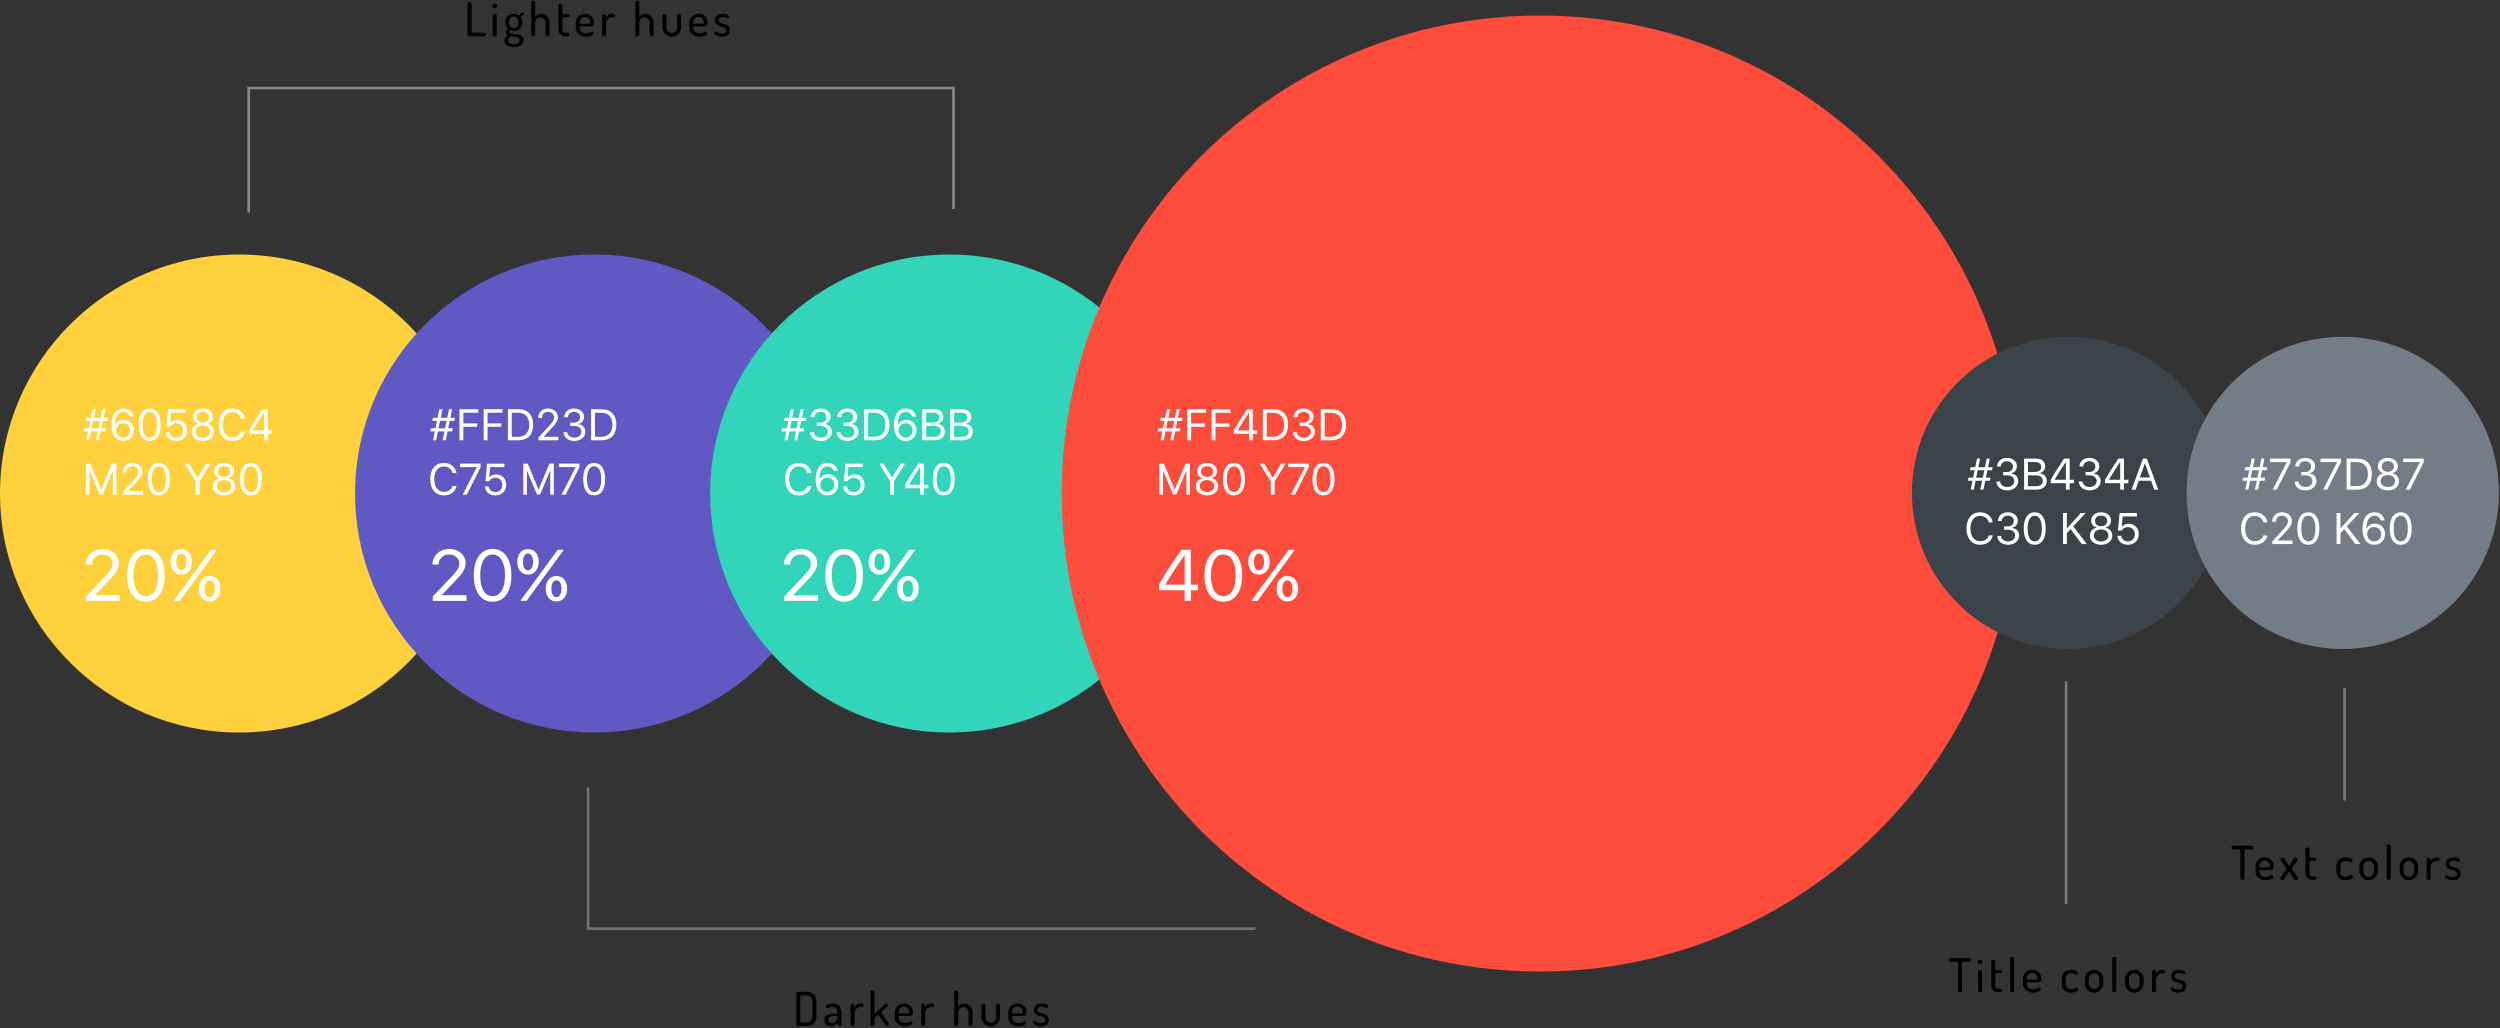
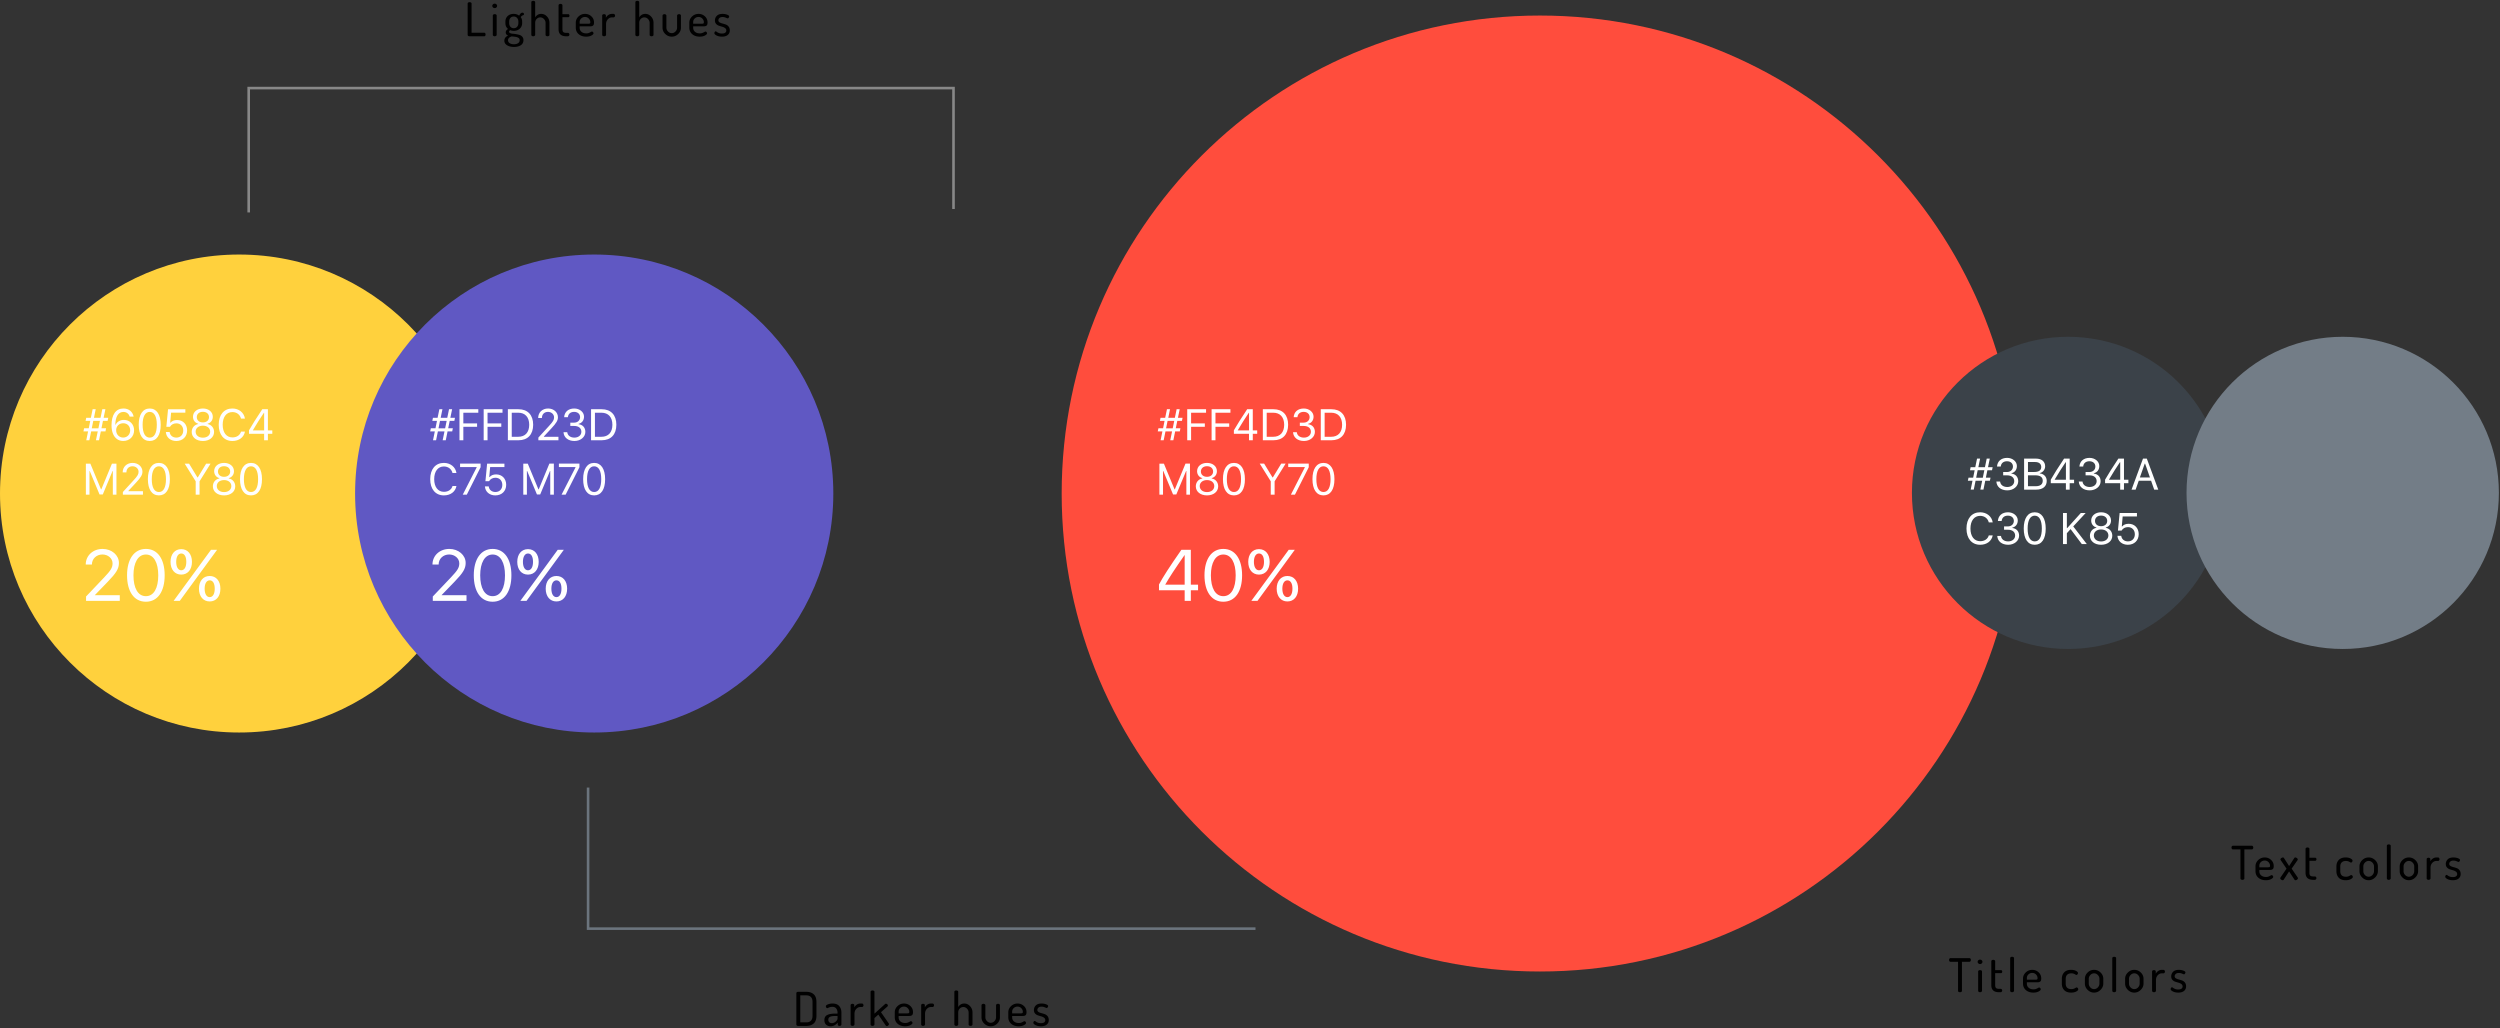
<svg xmlns="http://www.w3.org/2000/svg" width="965" height="397" viewBox="0 0 965 397">
  <rect x="0" y="0" width="965" height="397" fill="#333333" stroke="none" />
  <g fill="none" fill-rule="evenodd">
    <path fill="#FFD13D" d="M184.597 190.5c0 50.948-41.324 92.25-92.298 92.25C41.324 282.75 0 241.448 0 190.5s41.324-92.25 92.299-92.25c50.974 0 92.298 41.302 92.298 92.25" />
    <path fill="#FFF" d="M33.095 217.9v.014h2.379v-.014c0-2.201 1.75-3.87 4.06-3.87 2.174 0 3.91 1.519 3.91 3.419 0 1.64-.628 2.693-3.28 5.482l-6.946 7.315v1.695h13.016v-2.187h-9.612v-.055l4.99-5.154c3.295-3.405 4.293-5.045 4.293-7.246 0-3.022-2.775-5.415-6.302-5.415-3.72 0-6.508 2.57-6.508 6.016zm23.22 14.37c4.595 0 7.247-3.98 7.247-10.214 0-6.193-2.666-10.172-7.246-10.172s-7.274 4.006-7.274 10.186c0 6.234 2.666 10.2 7.274 10.2zm0-2.147c-3.089 0-4.798-3.145-4.798-8.067 0-4.812 1.75-8.011 4.799-8.011 3.049 0 4.771 3.171 4.771 8.025 0 4.922-1.695 8.053-4.771 8.053zm13.077 1.818l14.41-19.728h-2.351L67.013 231.94h2.38zm15.682-4.703c0-2.967-1.627-4.908-4.129-4.908s-4.143 1.941-4.143 4.908c0 2.98 1.641 4.922 4.143 4.922s4.129-1.942 4.129-4.922zm-4.129 3.254c-1.203 0-1.955-1.258-1.955-3.254 0-1.982.752-3.227 1.955-3.227 1.23 0 1.941 1.204 1.941 3.227 0 2.01-.738 3.254-1.941 3.254zm-6.85-13.617c0-2.967-1.627-4.909-4.129-4.909-2.501 0-4.142 1.942-4.142 4.909 0 2.98 1.64 4.922 4.142 4.922 2.502 0 4.13-1.942 4.13-4.922zm-4.129 3.254c-1.203 0-1.955-1.258-1.955-3.254 0-1.983.752-3.227 1.955-3.227 1.23 0 1.942 1.203 1.942 3.227 0 2.01-.738 3.254-1.942 3.254zm-28.428-57.667l.249-1.187h-1.793l.689-3.312h-1.196l-.68 3.312h-2.54l.672-3.312h-1.187l-.68 3.312h-1.794l-.24 1.187h1.793l-.573 2.856h-1.793l-.257 1.195H34l-.698 3.428h1.187l.698-3.428h2.548l-.706 3.428h1.196l.697-3.428h1.793l.24-1.195h-1.792l.58-2.856h1.794zM36 162.445h2.573l-.589 2.897H35.42l.581-2.897zm11.559 7.77c2.457 0 4.2-1.718 4.2-4.125 0-2.325-1.652-4.01-3.935-4.01-1.428 0-2.598.68-3.187 1.843h-.133c.083-3.187 1.187-4.914 3.138-4.914 1.178 0 2.083.68 2.407 1.801h1.535c-.381-1.926-1.892-3.13-3.926-3.13-2.93 0-4.607 2.358-4.607 6.475 0 1.32.191 2.424.581 3.337.747 1.76 2.125 2.723 3.927 2.723zm-.017-1.312c-1.536 0-2.706-1.211-2.706-2.813 0-1.586 1.137-2.715 2.723-2.715 1.585 0 2.689 1.13 2.689 2.764 0 1.57-1.17 2.764-2.706 2.764zm10.255 1.32c2.69 0 4.233-2.274 4.233-6.25 0-3.968-1.568-6.292-4.233-6.292-2.681 0-4.25 2.316-4.25 6.267 0 3.984 1.552 6.275 4.25 6.275zm0-1.303c-1.768 0-2.747-1.768-2.747-4.972 0-3.163.996-4.956 2.747-4.956 1.752 0 2.731 1.777 2.731 4.956 0 3.212-.963 4.972-2.73 4.972zm10.247 1.303c2.482 0 4.184-1.66 4.184-4.092 0-2.357-1.594-4.01-3.869-4.01-1.104 0-1.95.341-2.531 1.022h-.133l.34-3.844h5.512v-1.336h-6.682l-.656 6.79h1.403c.49-.855 1.386-1.345 2.473-1.345 1.57 0 2.648 1.121 2.648 2.765 0 1.643-1.07 2.739-2.672 2.739-1.412 0-2.44-.863-2.574-2.158H64.02c.133 2.066 1.76 3.47 4.026 3.47zm10.272 0c2.54 0 4.316-1.436 4.316-3.486 0-1.56-.988-2.772-2.49-3.055v-.133c1.237-.34 2-1.36 2-2.672 0-1.868-1.585-3.196-3.826-3.196s-3.827 1.328-3.827 3.196c0 1.303.78 2.34 2 2.672v.133c-1.502.283-2.49 1.494-2.49 3.055 0 2.05 1.777 3.486 4.317 3.486zm0-1.278c-1.66 0-2.806-.946-2.806-2.316 0-1.37 1.146-2.316 2.806-2.316 1.66 0 2.805.946 2.805 2.316 0 1.37-1.145 2.316-2.805 2.316zm0-5.894c-1.411 0-2.358-.813-2.358-2.033 0-1.237.938-2.059 2.358-2.059 1.42 0 2.357.822 2.357 2.059 0 1.22-.946 2.033-2.357 2.033zm11.392 7.172c2.548 0 4.441-1.42 4.84-3.619h-1.52c-.381 1.386-1.651 2.241-3.32 2.241-2.308 0-3.752-1.884-3.752-4.889 0-3.005 1.444-4.897 3.744-4.897 1.652 0 2.93.971 3.328 2.515h1.52c-.357-2.308-2.325-3.893-4.848-3.893-3.254 0-5.28 2.407-5.28 6.275 0 3.86 2.034 6.267 5.288 6.267zm12.24-.282h1.46v-2.482h1.702v-1.336h-1.702v-8.16h-2.166c-2.159 3.23-4.06 6.234-5.13 8.135v1.361h5.835v2.482zm-4.309-3.91c1.428-2.423 2.988-4.897 4.217-6.682h.1v6.782H97.64v-.1zm-63.1 24.91v-9.147h.1l3.777 9.064h1.261l3.777-9.064h.1v9.147h1.394v-11.978h-1.735l-4.1 9.911h-.133l-4.1-9.91h-1.735v11.977h1.394zm12.812-8.608v.008h1.444v-.008c0-1.411.947-2.349 2.35-2.349 1.32 0 2.34.921 2.34 2.117 0 .963-.373 1.61-1.917 3.287l-4.142 4.524v1.03h7.753v-1.346h-5.612v-.132l2.88-3.097c1.968-2.108 2.532-3.08 2.532-4.324 0-1.901-1.643-3.362-3.793-3.362-2.225 0-3.835 1.527-3.835 3.652zm13.982 8.89c2.69 0 4.234-2.274 4.234-6.25 0-3.968-1.57-6.292-4.234-6.292-2.68 0-4.25 2.316-4.25 6.267 0 3.984 1.552 6.275 4.25 6.275zm0-1.303c-1.768 0-2.747-1.768-2.747-4.972 0-3.163.996-4.956 2.747-4.956 1.752 0 2.731 1.777 2.731 4.956 0 3.212-.963 4.972-2.73 4.972zm15.696 1.021v-5.155l4.25-6.823h-1.702l-3.229 5.32h-.132l-3.23-5.32h-1.701l4.25 6.823v5.155h1.494zm9.458.282c2.54 0 4.317-1.436 4.317-3.486 0-1.56-.988-2.772-2.49-3.055v-.133c1.236-.34 2-1.36 2-2.672 0-1.868-1.585-3.196-3.827-3.196-2.24 0-3.826 1.328-3.826 3.196 0 1.303.78 2.34 2 2.672v.133c-1.502.283-2.49 1.494-2.49 3.055 0 2.05 1.776 3.486 4.316 3.486zm0-1.278c-1.66 0-2.805-.946-2.805-2.316 0-1.37 1.145-2.316 2.805-2.316 1.66 0 2.806.946 2.806 2.316 0 1.37-1.145 2.316-2.806 2.316zm0-5.894c-1.41 0-2.357-.813-2.357-2.033 0-1.237.938-2.059 2.357-2.059 1.42 0 2.358.822 2.358 2.059 0 1.22-.946 2.033-2.358 2.033zm10.405 7.172c2.69 0 4.233-2.274 4.233-6.25 0-3.968-1.568-6.292-4.233-6.292-2.681 0-4.25 2.316-4.25 6.267 0 3.984 1.552 6.275 4.25 6.275zm0-1.303c-1.768 0-2.748-1.768-2.748-4.972 0-3.163.997-4.956 2.748-4.956 1.751 0 2.731 1.777 2.731 4.956 0 3.212-.963 4.972-2.731 4.972z" />
    <path fill="#6058C3" d="M321.66 190.5c0 50.948-41.323 92.25-92.298 92.25s-92.299-41.302-92.299-92.25 41.324-92.25 92.299-92.25c50.975 0 92.299 41.302 92.299 92.25" />
    <path fill="#FFF" d="M171.35 191.223c2.548 0 4.441-1.42 4.84-3.619h-1.52c-.381 1.386-1.651 2.241-3.32 2.241-2.308 0-3.752-1.884-3.752-4.889 0-3.005 1.444-4.897 3.744-4.897 1.652 0 2.93.971 3.328 2.515h1.52c-.357-2.308-2.325-3.893-4.848-3.893-3.254 0-5.28 2.407-5.28 6.275 0 3.86 2.034 6.267 5.288 6.267zm7.267-.282h1.569l5.329-10.592v-1.386h-7.927v1.336h6.408v.117l-5.379 10.525zm12.588.282c2.482 0 4.183-1.66 4.183-4.092 0-2.357-1.593-4.01-3.868-4.01-1.104 0-1.95.341-2.532 1.022h-.132l.34-3.844h5.512v-1.336h-6.683l-.655 6.79h1.403c.49-.855 1.386-1.345 2.473-1.345 1.569 0 2.648 1.121 2.648 2.765 0 1.643-1.07 2.739-2.673 2.739-1.41 0-2.44-.863-2.573-2.158h-1.47c.134 2.066 1.76 3.47 4.027 3.47zm12.176-.282v-9.147h.1l3.777 9.064h1.261l3.777-9.064h.1v9.147h1.394v-11.978h-1.735l-4.1 9.911h-.133l-4.1-9.91h-1.735v11.977h1.394zm13.385 0h1.568l5.33-10.592v-1.386h-7.928v1.336h6.409v.117l-5.38 10.525zm12.579.282c2.69 0 4.233-2.274 4.233-6.25 0-3.968-1.568-6.292-4.233-6.292-2.681 0-4.25 2.316-4.25 6.267 0 3.984 1.552 6.275 4.25 6.275zm0-1.303c-1.768 0-2.748-1.768-2.748-4.972 0-3.163.997-4.956 2.748-4.956 1.751 0 2.731 1.777 2.731 4.956 0 3.212-.963 4.972-2.731 4.972zm-53.97-27.458l.248-1.187h-1.793l.69-3.312h-1.196l-.68 3.312h-2.54l.672-3.312h-1.187l-.681 3.312h-1.793l-.24 1.187h1.792l-.572 2.856h-1.793l-.258 1.195h1.793l-.697 3.428h1.187l.697-3.428h2.549l-.706 3.428h1.195l.698-3.428h1.793l.24-1.195H173l.581-2.856h1.793zm-5.537-.017h2.573l-.59 2.897h-2.564l.58-2.897zm9.01 7.496v-5.188h5.304v-1.328h-5.304v-4.117h5.777v-1.345h-7.271v11.978h1.494zm9.342 0v-5.188h5.304v-1.328h-5.304v-4.117h5.777v-1.345h-7.271v11.978h1.494zm7.848-11.978v11.978h4.109c3.56 0 5.653-2.216 5.653-5.993 0-3.769-2.1-5.985-5.653-5.985h-4.11zm1.494 1.345h2.515c2.656 0 4.225 1.726 4.225 4.657 0 2.921-1.552 4.631-4.225 4.631h-2.515v-9.288zm10.197 2.025v.008h1.444v-.008c0-1.411.947-2.349 2.35-2.349 1.32 0 2.34.921 2.34 2.117 0 .963-.373 1.61-1.917 3.287l-4.142 4.524v1.03h7.753v-1.346h-5.612v-.132l2.88-3.097c1.968-2.108 2.532-3.08 2.532-4.324 0-1.901-1.643-3.362-3.793-3.362-2.225 0-3.835 1.527-3.835 3.652zm12.405 3.088h1.52c1.7 0 2.755.863 2.755 2.25 0 1.311-1.12 2.25-2.698 2.25-1.544 0-2.623-.823-2.756-2.101h-1.444c.108 2.05 1.785 3.403 4.217 3.403 2.366 0 4.217-1.535 4.217-3.51 0-1.636-.988-2.765-2.615-2.973v-.132c1.311-.316 2.1-1.362 2.1-2.79 0-1.743-1.668-3.137-3.76-3.137-2.283 0-3.769 1.278-3.918 3.353h1.452c.125-1.286 1.03-2.05 2.408-2.05s2.299.814 2.299 2.034c0 1.245-.963 2.125-2.324 2.125h-1.453v1.278zm8.014-6.458v11.978h4.109c3.561 0 5.653-2.216 5.653-5.993 0-3.769-2.1-5.985-5.653-5.985h-4.109zm1.494 1.345h2.515c2.657 0 4.225 1.726 4.225 4.657 0 2.921-1.552 4.631-4.225 4.631h-2.515v-9.288zm-62.71 58.592v.014h2.378v-.014c0-2.201 1.75-3.87 4.06-3.87 2.175 0 3.911 1.519 3.911 3.419 0 1.64-.629 2.693-3.281 5.482l-6.945 7.315v1.695h13.015v-2.187h-9.611v-.055l4.99-5.154c3.295-3.405 4.293-5.045 4.293-7.246 0-3.022-2.775-5.415-6.303-5.415-3.718 0-6.508 2.57-6.508 6.016zm23.22 14.37c4.594 0 7.247-3.98 7.247-10.214 0-6.193-2.667-10.172-7.247-10.172s-7.273 4.006-7.273 10.186c0 6.234 2.666 10.2 7.273 10.2zm0-2.147c-3.09 0-4.798-3.145-4.798-8.067 0-4.812 1.75-8.011 4.798-8.011 3.05 0 4.772 3.171 4.772 8.025 0 4.922-1.695 8.053-4.772 8.053zm13.077 1.818l14.41-19.728h-2.352L200.85 231.94h2.379zm15.681-4.703c0-2.967-1.626-4.908-4.128-4.908-2.502 0-4.143 1.941-4.143 4.908 0 2.98 1.64 4.922 4.143 4.922 2.502 0 4.128-1.942 4.128-4.922zm-4.128 3.254c-1.204 0-1.955-1.258-1.955-3.254 0-1.982.751-3.227 1.955-3.227 1.23 0 1.941 1.204 1.941 3.227 0 2.01-.738 3.254-1.941 3.254zm-6.85-13.617c0-2.967-1.627-4.909-4.129-4.909s-4.143 1.942-4.143 4.909c0 2.98 1.641 4.922 4.143 4.922s4.129-1.942 4.129-4.922zm-4.129 3.254c-1.203 0-1.955-1.258-1.955-3.254 0-1.983.752-3.227 1.955-3.227 1.23 0 1.941 1.203 1.941 3.227 0 2.01-.738 3.254-1.94 3.254z" />
-     <path fill="#33D5BA" d="M458.724 190.5c0 50.948-41.324 92.25-92.299 92.25-50.974 0-92.298-41.302-92.298-92.25s41.324-92.25 92.298-92.25c50.975 0 92.299 41.302 92.299 92.25" />
-     <path fill="#FFF" d="M308.35 191.223c2.548 0 4.441-1.42 4.84-3.619h-1.52c-.381 1.386-1.651 2.241-3.32 2.241-2.308 0-3.752-1.884-3.752-4.889 0-3.005 1.444-4.897 3.744-4.897 1.652 0 2.93.971 3.328 2.515h1.52c-.357-2.308-2.325-3.893-4.848-3.893-3.254 0-5.28 2.407-5.28 6.275 0 3.86 2.034 6.267 5.288 6.267zm11.002-.008c2.457 0 4.2-1.718 4.2-4.125 0-2.325-1.651-4.01-3.934-4.01-1.428 0-2.598.68-3.188 1.843h-.132c.083-3.187 1.187-4.914 3.137-4.914 1.18 0 2.084.68 2.408 1.801h1.535c-.382-1.926-1.892-3.13-3.926-3.13-2.93 0-4.607 2.358-4.607 6.475 0 1.32.19 2.424.581 3.337.747 1.76 2.125 2.723 3.926 2.723zm-.016-1.312c-1.536 0-2.706-1.211-2.706-2.813 0-1.586 1.137-2.715 2.722-2.715 1.586 0 2.69 1.13 2.69 2.764 0 1.57-1.17 2.764-2.706 2.764zm10.18 1.32c2.482 0 4.184-1.66 4.184-4.092 0-2.357-1.594-4.01-3.868-4.01-1.104 0-1.951.341-2.532 1.022h-.133l.34-3.844h5.512v-1.336h-6.682l-.656 6.79h1.403c.49-.855 1.386-1.345 2.474-1.345 1.569 0 2.648 1.121 2.648 2.765 0 1.643-1.071 2.739-2.673 2.739-1.411 0-2.44-.863-2.573-2.158h-1.47c.133 2.066 1.76 3.47 4.026 3.47zm15.58-.282v-5.155l4.25-6.823h-1.702l-3.229 5.32h-.133l-3.229-5.32h-1.701l4.25 6.823v5.155h1.494zm10.09 0h1.46v-2.482h1.702v-1.336h-1.702v-8.16h-2.167c-2.158 3.23-4.059 6.234-5.13 8.135v1.361h5.836v2.482zm-4.31-3.91c1.429-2.423 2.99-4.897 4.218-6.682h.1v6.782h-4.317v-.1zm13.419 4.192c2.69 0 4.233-2.274 4.233-6.25 0-3.968-1.569-6.292-4.233-6.292-2.681 0-4.25 2.316-4.25 6.267 0 3.984 1.552 6.275 4.25 6.275zm0-1.303c-1.768 0-2.748-1.768-2.748-4.972 0-3.163.996-4.956 2.748-4.956 1.751 0 2.73 1.777 2.73 4.956 0 3.212-.962 4.972-2.73 4.972zm-53.243-27.458l.25-1.187h-1.794l.69-3.312h-1.196l-.68 3.312h-2.54l.672-3.312h-1.188l-.68 3.312h-1.793l-.24 1.187h1.792l-.573 2.856h-1.793l-.257 1.195h1.793l-.697 3.428h1.187l.697-3.428h2.548l-.705 3.428h1.195l.697-3.428h1.793l.241-1.195h-1.793l.581-2.856h1.793zm-5.536-.017h2.573l-.59 2.897h-2.565l.582-2.897zm9.773 1.976h1.52c1.7 0 2.755.863 2.755 2.25 0 1.311-1.12 2.25-2.698 2.25-1.544 0-2.623-.823-2.755-2.101h-1.445c.108 2.05 1.785 3.403 4.217 3.403 2.366 0 4.217-1.535 4.217-3.51 0-1.636-.988-2.765-2.615-2.973v-.132c1.312-.316 2.1-1.362 2.1-2.79 0-1.743-1.668-3.137-3.76-3.137-2.283 0-3.769 1.278-3.918 3.353h1.453c.124-1.286 1.029-2.05 2.407-2.05 1.378 0 2.3.814 2.3 2.034 0 1.245-.964 2.125-2.325 2.125h-1.453v1.278zm10.272 0h1.52c1.7 0 2.755.863 2.755 2.25 0 1.311-1.12 2.25-2.698 2.25-1.544 0-2.623-.823-2.756-2.101h-1.444c.108 2.05 1.785 3.403 4.217 3.403 2.365 0 4.217-1.535 4.217-3.51 0-1.636-.988-2.765-2.615-2.973v-.132c1.311-.316 2.1-1.362 2.1-2.79 0-1.743-1.669-3.137-3.76-3.137-2.283 0-3.769 1.278-3.918 3.353h1.452c.125-1.286 1.03-2.05 2.408-2.05 1.377 0 2.299.814 2.299 2.034 0 1.245-.963 2.125-2.324 2.125h-1.453v1.278zm8.014-6.458v11.978h4.109c3.56 0 5.653-2.216 5.653-5.993 0-3.769-2.1-5.985-5.653-5.985h-4.109zm1.494 1.345h2.515c2.657 0 4.225 1.726 4.225 4.657 0 2.921-1.552 4.631-4.225 4.631h-2.515v-9.288zm14.505 10.907c2.457 0 4.2-1.718 4.2-4.125 0-2.325-1.651-4.01-3.934-4.01-1.428 0-2.598.68-3.188 1.843h-.132c.083-3.187 1.187-4.914 3.137-4.914 1.179 0 2.084.68 2.408 1.801h1.535c-.382-1.926-1.892-3.13-3.926-3.13-2.93 0-4.607 2.358-4.607 6.475 0 1.32.19 2.424.581 3.337.747 1.76 2.125 2.723 3.926 2.723zm-.016-1.312c-1.536 0-2.706-1.211-2.706-2.813 0-1.586 1.137-2.715 2.722-2.715 1.586 0 2.69 1.13 2.69 2.764 0 1.57-1.17 2.764-2.706 2.764zm11.093 1.038c2.549 0 4.06-1.253 4.06-3.362 0-1.585-1.038-2.706-2.674-2.913v-.133c1.154-.208 2.067-1.337 2.067-2.582 0-1.834-1.344-2.988-3.544-2.988h-4.582v11.978h4.673zm-3.179-10.658h2.773c1.485 0 2.349.705 2.349 1.926 0 1.27-.922 1.917-2.731 1.917h-2.39v-3.843zm0 9.338v-4.208h2.814c1.91 0 2.889.705 2.889 2.092 0 1.386-.947 2.116-2.748 2.116h-2.955zm13.966 1.32c2.548 0 4.059-1.253 4.059-3.362 0-1.585-1.038-2.706-2.673-2.913v-.133c1.154-.208 2.067-1.337 2.067-2.582 0-1.834-1.345-2.988-3.545-2.988h-4.582v11.978h4.674zm-3.18-10.658h2.773c1.486 0 2.35.705 2.35 1.926 0 1.27-.922 1.917-2.732 1.917h-2.39v-3.843zm0 9.338v-4.208h2.814c1.91 0 2.89.705 2.89 2.092 0 1.386-.947 2.116-2.748 2.116h-2.956zm-65.649 49.28v.013h2.38v-.014c0-2.201 1.75-3.87 4.06-3.87 2.174 0 3.91 1.519 3.91 3.419 0 1.64-.629 2.693-3.281 5.482l-6.946 7.315v1.695h13.016v-2.187h-9.611v-.055l4.99-5.154c3.295-3.405 4.293-5.045 4.293-7.246 0-3.022-2.776-5.415-6.303-5.415-3.719 0-6.508 2.57-6.508 6.016zm23.221 14.368c4.594 0 7.246-3.978 7.246-10.213 0-6.193-2.666-10.172-7.246-10.172s-7.273 4.006-7.273 10.186c0 6.234 2.666 10.2 7.273 10.2zm0-2.146c-3.09 0-4.799-3.145-4.799-8.067 0-4.812 1.75-8.011 4.8-8.011 3.048 0 4.77 3.171 4.77 8.025 0 4.922-1.695 8.053-4.77 8.053zm13.077 1.818l14.41-19.728h-2.352l-14.437 19.728h2.379zm15.681-4.703c0-2.967-1.627-4.908-4.129-4.908s-4.142 1.941-4.142 4.908c0 2.98 1.64 4.922 4.142 4.922 2.502 0 4.13-1.942 4.13-4.922zm-4.129 3.254c-1.203 0-1.955-1.258-1.955-3.254 0-1.982.752-3.227 1.955-3.227 1.23 0 1.942 1.204 1.942 3.227 0 2.01-.738 3.254-1.942 3.254zm-6.85-13.617c0-2.967-1.626-4.909-4.128-4.909-2.502 0-4.143 1.942-4.143 4.909 0 2.98 1.64 4.922 4.143 4.922 2.502 0 4.129-1.942 4.129-4.922zm-4.128 3.254c-1.203 0-1.955-1.258-1.955-3.254 0-1.983.752-3.227 1.955-3.227 1.23 0 1.941 1.203 1.941 3.227 0 2.01-.738 3.254-1.941 3.254z" />
    <path fill="#FF4D3D" d="M594.403 375c-101.95 0-184.597-82.603-184.597-184.5S492.453 6 594.403 6 779 88.603 779 190.5 696.353 375 594.403 375z" />
    <path fill="#FFF" d="M448.922 190.941v-9.147h.1l3.776 9.064h1.262l3.777-9.064h.1v9.147h1.394v-11.978h-1.735l-4.1 9.911h-.133l-4.1-9.91h-1.736v11.977h1.395zm16.979.282c2.54 0 4.316-1.436 4.316-3.486 0-1.56-.988-2.772-2.49-3.055v-.133c1.237-.34 2-1.36 2-2.672 0-1.868-1.585-3.196-3.826-3.196-2.242 0-3.827 1.328-3.827 3.196 0 1.303.78 2.34 2 2.672v.133c-1.502.283-2.49 1.494-2.49 3.055 0 2.05 1.777 3.486 4.317 3.486zm0-1.278c-1.66 0-2.806-.946-2.806-2.316 0-1.37 1.146-2.316 2.806-2.316 1.66 0 2.805.946 2.805 2.316 0 1.37-1.145 2.316-2.805 2.316zm0-5.894c-1.411 0-2.358-.813-2.358-2.033 0-1.237.938-2.059 2.358-2.059 1.42 0 2.357.822 2.357 2.059 0 1.22-.946 2.033-2.357 2.033zm10.404 7.172c2.69 0 4.234-2.274 4.234-6.25 0-3.968-1.57-6.292-4.234-6.292-2.68 0-4.25 2.316-4.25 6.267 0 3.984 1.553 6.275 4.25 6.275zm0-1.303c-1.768 0-2.747-1.768-2.747-4.972 0-3.163.996-4.956 2.747-4.956 1.752 0 2.731 1.777 2.731 4.956 0 3.212-.963 4.972-2.73 4.972zm15.696 1.021v-5.155l4.25-6.823h-1.701l-3.23 5.32h-.132l-3.23-5.32h-1.701l4.25 6.823v5.155h1.494zm6.28 0h1.568l5.33-10.592v-1.386h-7.928v1.336h6.408v.117l-5.379 10.525zm12.579.282c2.69 0 4.233-2.274 4.233-6.25 0-3.968-1.569-6.292-4.233-6.292-2.681 0-4.25 2.316-4.25 6.267 0 3.984 1.552 6.275 4.25 6.275zm0-1.303c-1.768 0-2.748-1.768-2.748-4.972 0-3.163.996-4.956 2.748-4.956 1.751 0 2.73 1.777 2.73 4.956 0 3.212-.962 4.972-2.73 4.972zm-54.639-27.458l.25-1.187h-1.794l.69-3.312h-1.196l-.68 3.312h-2.54l.672-3.312h-1.187l-.681 3.312h-1.793l-.24 1.187h1.792l-.573 2.856h-1.793l-.257 1.195h1.793l-.697 3.428h1.187l.697-3.428h2.548l-.705 3.428h1.195l.697-3.428h1.793l.241-1.195h-1.793l.581-2.856h1.793zm-5.536-.017h2.573l-.59 2.897h-2.565l.582-2.897zm9.076 7.496v-5.188h5.304v-1.328h-5.304v-4.117h5.777v-1.345h-7.271v11.978h1.494zm9.408 0v-5.188h5.305v-1.328h-5.305v-4.117h5.778v-1.345h-7.272v11.978h1.494zm12.945 0h1.46v-2.482h1.703v-1.336h-1.702v-8.16h-2.167c-2.158 3.23-4.059 6.234-5.13 8.135v1.361h5.836v2.482zm-4.308-3.91c1.428-2.423 2.988-4.897 4.217-6.682h.1v6.782h-4.317v-.1zm9.649-8.068v11.978h4.109c3.56 0 5.653-2.216 5.653-5.993 0-3.769-2.1-5.985-5.653-5.985h-4.109zm1.494 1.345h2.515c2.657 0 4.225 1.726 4.225 4.657 0 2.921-1.552 4.631-4.225 4.631h-2.515v-9.288zm12.787 5.113h1.519c1.702 0 2.756.863 2.756 2.25 0 1.311-1.12 2.25-2.698 2.25-1.544 0-2.623-.823-2.756-2.101h-1.444c.108 2.05 1.785 3.403 4.217 3.403 2.365 0 4.217-1.535 4.217-3.51 0-1.636-.988-2.765-2.615-2.973v-.132c1.311-.316 2.1-1.362 2.1-2.79 0-1.743-1.669-3.137-3.76-3.137-2.283 0-3.769 1.278-3.918 3.353h1.452c.125-1.286 1.03-2.05 2.408-2.05 1.377 0 2.299.814 2.299 2.034 0 1.245-.963 2.125-2.324 2.125h-1.453v1.278zm8.08-6.458v11.978h4.11c3.56 0 5.652-2.216 5.652-5.993 0-3.769-2.1-5.985-5.653-5.985h-4.109zm1.494 1.345h2.516c2.656 0 4.225 1.726 4.225 4.657 0 2.921-1.553 4.631-4.225 4.631h-2.516v-9.288zm-54.03 72.633h2.38v-4.101h2.788v-2.16h-2.789v-13.467h-3.637c-4.662 6.685-6.972 10.28-8.654 13.398v2.229h9.912v4.101zm-7.478-6.316c1.558-2.735 3.705-6.03 7.437-11.362h.041v11.416h-7.478v-.054zm22.4 6.644c4.594 0 7.246-3.978 7.246-10.213 0-6.193-2.666-10.172-7.246-10.172s-7.273 4.006-7.273 10.186c0 6.234 2.666 10.2 7.273 10.2zm0-2.146c-3.09 0-4.799-3.145-4.799-8.067 0-4.812 1.75-8.011 4.8-8.011 3.048 0 4.77 3.171 4.77 8.025 0 4.922-1.695 8.053-4.77 8.053zm13.186 1.818l14.41-19.728h-2.351l-14.438 19.728h2.379zm15.682-4.703c0-2.967-1.627-4.908-4.13-4.908-2.501 0-4.142 1.941-4.142 4.908 0 2.98 1.64 4.922 4.143 4.922 2.502 0 4.129-1.942 4.129-4.922zm-4.13 3.254c-1.202 0-1.954-1.258-1.954-3.254 0-1.982.752-3.227 1.955-3.227 1.23 0 1.941 1.204 1.941 3.227 0 2.01-.738 3.254-1.941 3.254zm-6.849-13.617c0-2.967-1.627-4.909-4.129-4.909s-4.142 1.942-4.142 4.909c0 2.98 1.64 4.922 4.142 4.922 2.502 0 4.13-1.942 4.13-4.922zm-4.129 3.254c-1.203 0-1.955-1.258-1.955-3.254 0-1.983.752-3.227 1.955-3.227 1.23 0 1.942 1.203 1.942 3.227 0 2.01-.739 3.254-1.942 3.254z" />
    <path fill="#3B4249" d="M858.566 190.251c0 33.276-26.99 60.252-60.283 60.252-33.293 0-60.283-26.976-60.283-60.252C738 156.976 764.99 130 798.283 130c33.293 0 60.283 26.976 60.283 60.251" />
    <path fill="#FFF" d="M764.35 210.282c2.548 0 4.441-1.42 4.84-3.619h-1.52c-.381 1.386-1.651 2.241-3.32 2.241-2.308 0-3.752-1.884-3.752-4.889 0-3.005 1.444-4.897 3.744-4.897 1.652 0 2.93.97 3.328 2.515h1.52c-.357-2.308-2.325-3.893-4.848-3.893-3.254 0-5.28 2.407-5.28 6.275 0 3.86 2.034 6.267 5.288 6.267zm9.218-5.802h1.519c1.701 0 2.756.863 2.756 2.25 0 1.311-1.121 2.249-2.698 2.249-1.544 0-2.623-.822-2.756-2.1h-1.444c.108 2.05 1.784 3.403 4.216 3.403 2.366 0 4.217-1.535 4.217-3.511 0-1.635-.988-2.764-2.615-2.972v-.132c1.312-.316 2.1-1.362 2.1-2.79 0-1.743-1.668-3.137-3.76-3.137-2.282 0-3.768 1.278-3.918 3.353h1.453c.124-1.286 1.03-2.05 2.407-2.05 1.378 0 2.3.813 2.3 2.034 0 1.245-.963 2.125-2.325 2.125h-1.452v1.278zm11.849 5.802c2.69 0 4.233-2.274 4.233-6.25 0-3.968-1.569-6.292-4.233-6.292-2.682 0-4.25 2.316-4.25 6.267 0 3.984 1.552 6.275 4.25 6.275zm0-1.303c-1.768 0-2.748-1.768-2.748-4.972 0-3.163.996-4.956 2.748-4.956 1.751 0 2.73 1.777 2.73 4.956 0 3.212-.962 4.972-2.73 4.972zM797.809 210v-4.184l1.436-1.585L803.57 210h1.934l-5.23-6.807 4.79-5.171h-1.876l-5.246 5.819h-.133v-5.819h-1.494V210h1.494zm13.218.282c2.54 0 4.317-1.436 4.317-3.486 0-1.56-.988-2.773-2.49-3.055v-.133c1.236-.34 2-1.36 2-2.672 0-1.868-1.585-3.196-3.827-3.196-2.24 0-3.826 1.328-3.826 3.196 0 1.303.78 2.34 2 2.672v.133c-1.502.282-2.49 1.494-2.49 3.055 0 2.05 1.776 3.486 4.316 3.486zm0-1.278c-1.66 0-2.805-.946-2.805-2.316 0-1.37 1.145-2.316 2.805-2.316 1.66 0 2.806.946 2.806 2.316 0 1.37-1.146 2.316-2.806 2.316zm0-5.894c-1.41 0-2.357-.813-2.357-2.033 0-1.237.938-2.059 2.357-2.059 1.42 0 2.358.822 2.358 2.059 0 1.22-.947 2.033-2.358 2.033zm10.33 7.172c2.482 0 4.184-1.66 4.184-4.092 0-2.357-1.594-4.01-3.868-4.01-1.104 0-1.951.341-2.532 1.022h-.133l.34-3.844h5.512v-1.336h-6.682l-.656 6.79h1.403c.49-.855 1.386-1.345 2.474-1.345 1.569 0 2.648 1.12 2.648 2.764 0 1.644-1.071 2.74-2.673 2.74-1.411 0-2.44-.864-2.573-2.159h-1.47c.133 2.067 1.76 3.47 4.026 3.47zm-52.438-28.761l.25-1.187h-1.794l.69-3.312h-1.196l-.68 3.312h-2.54l.672-3.312h-1.187l-.68 3.312h-1.794l-.24 1.187h1.792l-.572 2.855h-1.793l-.258 1.196h1.793l-.697 3.428h1.187l.697-3.428h2.549l-.706 3.428h1.195l.698-3.428h1.793l.24-1.196h-1.793l.581-2.855h1.793zm-5.536-.017h2.573l-.59 2.897h-2.564l.58-2.897zm9.84 1.976h1.519c1.702 0 2.756.863 2.756 2.25 0 1.311-1.12 2.249-2.698 2.249-1.544 0-2.623-.822-2.756-2.1H770.6c.108 2.05 1.785 3.403 4.217 3.403 2.365 0 4.216-1.535 4.216-3.511 0-1.635-.987-2.764-2.614-2.972v-.132c1.311-.316 2.1-1.362 2.1-2.79 0-1.743-1.669-3.137-3.76-3.137-2.283 0-3.769 1.278-3.918 3.353h1.452c.125-1.286 1.03-2.05 2.407-2.05 1.378 0 2.3.813 2.3 2.034 0 1.245-.963 2.125-2.324 2.125h-1.453v1.278zm12.754 5.52c2.548 0 4.059-1.253 4.059-3.362 0-1.585-1.038-2.706-2.673-2.913v-.133c1.154-.208 2.067-1.337 2.067-2.582 0-1.834-1.345-2.988-3.545-2.988h-4.582V189h4.674zm-3.18-10.658h2.773c1.486 0 2.349.705 2.349 1.926 0 1.27-.921 1.917-2.731 1.917h-2.39v-3.843zm0 9.338v-4.208h2.814c1.91 0 2.889.705 2.889 2.091 0 1.387-.946 2.117-2.748 2.117h-2.955zm14.638 1.32h1.461v-2.482h1.702v-1.336h-1.702v-8.16h-2.166c-2.159 3.229-4.06 6.234-5.13 8.135v1.361h5.835V189zm-4.308-3.91c1.428-2.423 2.988-4.897 4.217-6.682h.1v6.782h-4.317v-.1zm11.907-1.61h1.52c1.7 0 2.755.863 2.755 2.25 0 1.311-1.12 2.249-2.698 2.249-1.544 0-2.623-.822-2.756-2.1h-1.444c.108 2.05 1.785 3.403 4.217 3.403 2.366 0 4.217-1.535 4.217-3.511 0-1.635-.988-2.764-2.615-2.972v-.132c1.311-.316 2.1-1.362 2.1-2.79 0-1.743-1.668-3.137-3.76-3.137-2.283 0-3.769 1.278-3.918 3.353h1.452c.125-1.286 1.03-2.05 2.408-2.05s2.299.813 2.299 2.034c0 1.245-.963 2.125-2.324 2.125h-1.453v1.278zm13.36 5.52h1.46v-2.482h1.702v-1.336h-1.701v-8.16h-2.167c-2.158 3.229-4.059 6.234-5.13 8.135v1.361h5.836V189zm-4.308-3.91c1.427-2.423 2.988-4.897 4.216-6.682h.1v6.782h-4.316v-.1zM831.52 189h1.569l-4.416-11.978h-1.478L822.78 189h1.569l1.204-3.428h4.764l1.204 3.428zm-3.652-10.044H828l1.876 5.346h-3.884l1.876-5.346z" />
    <path fill="#737D87" d="M964.566 190.251c0 33.276-26.99 60.252-60.283 60.252-33.293 0-60.283-26.976-60.283-60.252C844 156.976 870.99 130 904.283 130c33.293 0 60.283 26.976 60.283 60.251" />
-     <path fill="#FFF" d="M870.35 210.282c2.548 0 4.441-1.42 4.84-3.619h-1.52c-.381 1.386-1.651 2.241-3.32 2.241-2.308 0-3.752-1.884-3.752-4.889 0-3.005 1.444-4.897 3.744-4.897 1.652 0 2.93.97 3.328 2.515h1.52c-.357-2.308-2.325-3.893-4.848-3.893-3.254 0-5.28 2.407-5.28 6.275 0 3.86 2.034 6.267 5.288 6.267zm6.694-8.89v.008h1.445v-.008c0-1.411.946-2.349 2.349-2.349 1.32 0 2.34.921 2.34 2.117 0 .963-.373 1.61-1.917 3.287l-4.142 4.524V210h7.753v-1.345h-5.611v-.133l2.88-3.096c1.967-2.108 2.532-3.08 2.532-4.324 0-1.901-1.644-3.362-3.794-3.362-2.224 0-3.835 1.527-3.835 3.652zm13.982 8.89c2.69 0 4.234-2.274 4.234-6.25 0-3.968-1.569-6.292-4.234-6.292-2.68 0-4.25 2.316-4.25 6.267 0 3.984 1.553 6.275 4.25 6.275zm0-1.303c-1.768 0-2.747-1.768-2.747-4.972 0-3.163.996-4.956 2.747-4.956 1.752 0 2.731 1.777 2.731 4.956 0 3.212-.962 4.972-2.73 4.972zM903.42 210v-4.184l1.436-1.585L909.18 210h1.934l-5.229-6.807 4.79-5.171h-1.876l-5.247 5.819h-.132v-5.819h-1.494V210h1.494zm13.027.274c2.457 0 4.2-1.718 4.2-4.126 0-2.324-1.651-4.009-3.934-4.009-1.428 0-2.598.68-3.188 1.843h-.132c.083-3.188 1.187-4.914 3.137-4.914 1.179 0 2.084.68 2.408 1.801h1.535c-.382-1.926-1.892-3.13-3.926-3.13-2.93 0-4.607 2.358-4.607 6.475 0 1.32.19 2.424.581 3.337.747 1.76 2.125 2.723 3.926 2.723zm-.016-1.312c-1.536 0-2.706-1.212-2.706-2.814 0-1.585 1.137-2.714 2.722-2.714 1.586 0 2.69 1.129 2.69 2.764 0 1.57-1.17 2.764-2.706 2.764zm10.255 1.32c2.69 0 4.233-2.274 4.233-6.25 0-3.968-1.569-6.292-4.233-6.292-2.681 0-4.25 2.316-4.25 6.267 0 3.984 1.552 6.275 4.25 6.275zm0-1.303c-1.768 0-2.748-1.768-2.748-4.972 0-3.163.996-4.956 2.748-4.956 1.751 0 2.73 1.777 2.73 4.956 0 3.212-.962 4.972-2.73 4.972zm-51.766-27.458l.25-1.187h-1.794l.69-3.312h-1.196l-.68 3.312h-2.54l.672-3.312h-1.187l-.68 3.312h-1.794l-.24 1.187h1.792l-.572 2.855h-1.793l-.258 1.196h1.793l-.697 3.428h1.187l.697-3.428h2.549l-.706 3.428h1.195l.698-3.428h1.793l.24-1.196h-1.793l.581-2.855h1.793zm-5.536-.017h2.573l-.59 2.897h-2.564l.58-2.897zm7.89 7.496h1.568l5.33-10.592v-1.386h-7.928v1.336h6.408v.117L877.272 189zm11.068-5.52h1.519c1.701 0 2.756.863 2.756 2.25 0 1.311-1.12 2.249-2.698 2.249-1.544 0-2.623-.822-2.756-2.1h-1.444c.108 2.05 1.784 3.403 4.217 3.403 2.365 0 4.216-1.535 4.216-3.511 0-1.635-.987-2.764-2.614-2.972v-.132c1.311-.316 2.1-1.362 2.1-2.79 0-1.743-1.669-3.137-3.76-3.137-2.283 0-3.77 1.278-3.919 3.353h1.453c.125-1.286 1.03-2.05 2.407-2.05 1.378 0 2.3.813 2.3 2.034 0 1.245-.963 2.125-2.325 2.125h-1.452v1.278zm8.387 5.52h1.57l5.328-10.592v-1.386H895.7v1.336h6.408v.117L896.728 189zm9.06-11.978V189h4.109c3.56 0 5.653-2.216 5.653-5.993 0-3.769-2.1-5.985-5.653-5.985h-4.109zm1.494 1.345h2.515c2.657 0 4.225 1.726 4.225 4.656 0 2.922-1.552 4.632-4.225 4.632h-2.515v-9.288zm14.43 10.915c2.54 0 4.317-1.436 4.317-3.486 0-1.56-.988-2.773-2.49-3.055v-.133c1.237-.34 2-1.36 2-2.672 0-1.868-1.585-3.196-3.826-3.196-2.242 0-3.827 1.328-3.827 3.196 0 1.303.78 2.34 2 2.672v.133c-1.502.282-2.49 1.494-2.49 3.055 0 2.05 1.777 3.486 4.317 3.486zm0-1.278c-1.66 0-2.805-.946-2.805-2.316 0-1.37 1.145-2.316 2.806-2.316 1.66 0 2.805.946 2.805 2.316 0 1.37-1.145 2.316-2.805 2.316zm0-5.894c-1.41 0-2.357-.813-2.357-2.033 0-1.237.938-2.059 2.358-2.059 1.419 0 2.357.822 2.357 2.059 0 1.22-.946 2.033-2.357 2.033zm6.944 6.89h1.569l5.329-10.592v-1.386h-7.928v1.336h6.409v.117L928.655 189z" />
    <path stroke="#888" d="M96 82V34h272.053v46.677" />
-     <path stroke="#737D87" d="M797.5 348.5v-85.053M905 308.5v-42.526" stroke-linecap="square" />
    <path stroke="#737D87" opacity=".88" d="M227 304v54.457h257.621" />
    <path fill="#000" d="M180.515 13.46V1.364c0-.168.075-.297.225-.387.15-.09.327-.135.531-.135.204 0 .381.045.531.135.15.09.225.219.225.387v11.268h4.914c.156 0 .276.069.36.207a.899.899 0 0 1 .126.477c0 .18-.042.339-.126.477a.399.399 0 0 1-.36.207h-5.742a.815.815 0 0 1-.477-.144.457.457 0 0 1-.207-.396zm9.51-11.196c0-.228.09-.426.27-.594a.94.94 0 0 1 .666-.252c.252 0 .468.084.648.252.18.168.27.366.27.594 0 .228-.09.429-.27.603a.9.9 0 0 1-.648.261.93.93 0 0 1-.657-.261.804.804 0 0 1-.279-.603zm.198 11.196V5.99c0-.156.072-.282.216-.378a.92.92 0 0 1 .522-.144c.216 0 .396.048.54.144a.437.437 0 0 1 .216.378v7.47c0 .132-.075.255-.225.369a.853.853 0 0 1-.531.171.845.845 0 0 1-.522-.162c-.144-.108-.216-.234-.216-.378zm4.452 2.232c0-.876.486-1.53 1.458-1.962-.612-.228-.918-.63-.918-1.206 0-.552.3-.996.9-1.332-.684-.552-1.026-1.308-1.026-2.268V8.33c0-.876.294-1.59.882-2.142.588-.552 1.362-.828 2.322-.828.816 0 1.518.234 2.106.702.36-.78.768-1.17 1.224-1.17.192 0 .348.057.468.171.12.114.18.243.18.387 0 .18-.102.318-.306.414-.408.108-.732.36-.972.756.372.444.558 1.014.558 1.71v.594c0 .864-.306 1.578-.918 2.142-.612.564-1.392.846-2.34.846-.492 0-.936-.09-1.332-.27-.3.18-.45.384-.45.612 0 .228.138.405.414.531.276.126.618.204 1.026.234.408.03.852.087 1.332.171.48.084.924.192 1.332.324.408.132.75.366 1.026.702.276.336.414.762.414 1.278 0 .852-.339 1.503-1.017 1.953-.678.45-1.557.675-2.637.675s-1.971-.219-2.673-.657c-.702-.438-1.053-1.029-1.053-1.773zm1.422-.162c0 .468.207.843.621 1.125.414.282.969.423 1.665.423.672 0 1.209-.141 1.611-.423.402-.282.603-.657.603-1.125a1.2 1.2 0 0 0-.099-.504.861.861 0 0 0-.315-.36 3.135 3.135 0 0 0-.432-.243 2.409 2.409 0 0 0-.558-.162 9.47 9.47 0 0 0-.567-.09c-.15-.018-.348-.039-.594-.063a22.41 22.41 0 0 1-.513-.054c-.948.312-1.422.804-1.422 1.476zm.45-6.624c0 .576.159 1.05.477 1.422.318.372.753.558 1.305.558.528 0 .954-.183 1.278-.549.324-.366.486-.837.486-1.413V8.33c0-.552-.162-1.014-.486-1.386-.324-.372-.756-.558-1.296-.558-.552 0-.984.183-1.296.549-.312.366-.468.831-.468 1.395v.576zm8.538 4.554V.842c0-.156.069-.282.207-.378a.91.91 0 0 1 .531-.144c.216 0 .396.048.54.144a.437.437 0 0 1 .216.378v5.886c.204-.384.507-.708.909-.972s.879-.396 1.431-.396c.852 0 1.593.339 2.223 1.017.63.678.945 1.491.945 2.439v4.644c0 .168-.075.3-.225.396a.964.964 0 0 1-.531.144.931.931 0 0 1-.513-.144.448.448 0 0 1-.225-.396V8.816c0-.54-.204-1.026-.612-1.458-.408-.432-.888-.648-1.44-.648-.516 0-.972.195-1.368.585-.396.39-.594.897-.594 1.521v4.644c0 .132-.075.255-.225.369a.853.853 0 0 1-.531.171.845.845 0 0 1-.522-.162c-.144-.108-.216-.234-.216-.378zm10.518-2.178v-9.27c0-.144.078-.267.234-.369a.933.933 0 0 1 1.026 0c.156.102.234.225.234.369v3.456h2.268c.132 0 .24.06.324.18.084.12.126.258.126.414a.664.664 0 0 1-.126.405.386.386 0 0 1-.324.171h-2.268v4.644c0 .516.111.879.333 1.089.222.21.609.315 1.161.315h.558c.204 0 .363.063.477.189a.66.66 0 0 1 .171.459c0 .18-.06.336-.18.468a.603.603 0 0 1-.468.198h-.558c-1.992 0-2.988-.906-2.988-2.718zm6.648-.63v-1.89c0-.924.351-1.722 1.053-2.394.702-.672 1.545-1.008 2.529-1.008.936 0 1.746.315 2.43.945.684.63 1.026 1.419 1.026 2.367 0 .348-.042.627-.126.837a.828.828 0 0 1-.387.45c-.174.09-.336.147-.486.171-.15.024-.351.036-.603.036h-3.942v.54c0 .66.237 1.188.711 1.584.474.396 1.089.594 1.845.594.396 0 .741-.06 1.035-.18.294-.12.531-.237.711-.351.18-.114.324-.171.432-.171.168 0 .312.075.432.225.12.15.18.303.18.459 0 .276-.273.558-.819.846-.546.288-1.221.432-2.025.432-1.176 0-2.136-.321-2.88-.963-.744-.642-1.116-1.485-1.116-2.529zm1.494-1.494h3.33c.312 0 .522-.039.63-.117.108-.078.162-.231.162-.459 0-.54-.198-1.014-.594-1.422a1.953 1.953 0 0 0-1.458-.612c-.564 0-1.05.189-1.458.567a1.827 1.827 0 0 0-.612 1.395v.648zm8.7 4.302V5.99c0-.156.069-.282.207-.378a.91.91 0 0 1 .531-.144c.192 0 .354.048.486.144a.446.446 0 0 1 .198.378v.846a2.92 2.92 0 0 1 .954-1.044c.42-.288.888-.432 1.404-.432h.612c.156 0 .291.069.405.207a.727.727 0 0 1 .171.477c0 .18-.057.336-.171.468a.52.52 0 0 1-.405.198h-.612c-.612 0-1.146.246-1.602.738-.456.492-.684 1.128-.684 1.908v4.104c0 .132-.075.255-.225.369a.853.853 0 0 1-.531.171.845.845 0 0 1-.522-.162c-.144-.108-.216-.234-.216-.378zm12.81 0V.842c0-.156.069-.282.207-.378a.91.91 0 0 1 .531-.144c.216 0 .396.048.54.144a.437.437 0 0 1 .216.378v5.886c.204-.384.507-.708.909-.972s.879-.396 1.431-.396c.852 0 1.593.339 2.223 1.017.63.678.945 1.491.945 2.439v4.644c0 .168-.075.3-.225.396a.964.964 0 0 1-.531.144.931.931 0 0 1-.513-.144.448.448 0 0 1-.225-.396V8.816c0-.54-.204-1.026-.612-1.458-.408-.432-.888-.648-1.44-.648-.516 0-.972.195-1.368.585-.396.39-.594.897-.594 1.521v4.644c0 .132-.075.255-.225.369a.853.853 0 0 1-.531.171.845.845 0 0 1-.522-.162c-.144-.108-.216-.234-.216-.378zm10.482-2.772v-4.68c0-.144.075-.27.225-.378a.885.885 0 0 1 .531-.162c.192 0 .363.057.513.171.15.114.225.237.225.369v4.68c0 .54.204 1.026.612 1.458.408.432.894.648 1.458.648.552 0 1.032-.213 1.44-.639.408-.426.612-.915.612-1.467V5.99c0-.132.075-.252.225-.36a.885.885 0 0 1 .531-.162.87.87 0 0 1 .531.153c.138.102.207.225.207.369v4.698c0 .924-.351 1.731-1.053 2.421-.702.69-1.533 1.035-2.493 1.035-.972 0-1.809-.345-2.511-1.035-.702-.69-1.053-1.497-1.053-2.421zm10.338-.036v-1.89c0-.924.351-1.722 1.053-2.394.702-.672 1.545-1.008 2.529-1.008.936 0 1.746.315 2.43.945.684.63 1.026 1.419 1.026 2.367 0 .348-.042.627-.126.837a.828.828 0 0 1-.387.45c-.174.09-.336.147-.486.171-.15.024-.351.036-.603.036h-3.942v.54c0 .66.237 1.188.711 1.584.474.396 1.089.594 1.845.594.396 0 .741-.06 1.035-.18.294-.12.531-.237.711-.351.18-.114.324-.171.432-.171.168 0 .312.075.432.225.12.15.18.303.18.459 0 .276-.273.558-.819.846-.546.288-1.221.432-2.025.432-1.176 0-2.136-.321-2.88-.963-.744-.642-1.116-1.485-1.116-2.529zm1.494-1.494h3.33c.312 0 .522-.039.63-.117.108-.078.162-.231.162-.459 0-.54-.198-1.014-.594-1.422a1.953 1.953 0 0 0-1.458-.612c-.564 0-1.05.189-1.458.567a1.827 1.827 0 0 0-.612 1.395v.648zm8.178 3.618c0-.156.051-.309.153-.459.102-.15.225-.225.369-.225.096 0 .234.072.414.216.18.144.438.285.774.423s.732.207 1.188.207c.6 0 1.035-.108 1.305-.324.27-.216.405-.486.405-.81 0-.396-.15-.711-.45-.945a3.122 3.122 0 0 0-1.098-.531c-.432-.12-.864-.252-1.296-.396a2.51 2.51 0 0 1-1.098-.72c-.3-.336-.45-.78-.45-1.332 0-.684.243-1.275.729-1.773s1.227-.747 2.223-.747c.636 0 1.218.099 1.746.297.528.198.792.423.792.675 0 .144-.057.306-.171.486-.114.18-.255.27-.423.27-.048 0-.279-.087-.693-.261a3.163 3.163 0 0 0-1.233-.261c-.552 0-.963.129-1.233.387-.27.258-.405.549-.405.873 0 .336.15.6.45.792.3.192.669.342 1.107.45.438.108.873.24 1.305.396.432.156.798.423 1.098.801.3.378.45.867.45 1.467 0 .744-.264 1.332-.792 1.764-.528.432-1.266.648-2.214.648-.816 0-1.512-.147-2.088-.441-.576-.294-.864-.603-.864-.927zm476.597 357.75c0-.18.048-.339.144-.477a.457.457 0 0 1 .396-.207h7.326c.168 0 .3.069.396.207a.815.815 0 0 1 .144.477c0 .192-.048.36-.144.504a.452.452 0 0 1-.396.216h-2.898v11.214c0 .168-.075.3-.225.396a.964.964 0 0 1-.531.144.964.964 0 0 1-.531-.144.448.448 0 0 1-.225-.396v-11.214h-2.916a.457.457 0 0 1-.396-.207.877.877 0 0 1-.144-.513zm11.022.738c0-.228.09-.426.27-.594a.94.94 0 0 1 .666-.252c.252 0 .468.084.648.252.18.168.27.366.27.594 0 .228-.09.429-.27.603a.9.9 0 0 1-.648.261.93.93 0 0 1-.657-.261.804.804 0 0 1-.279-.603zm.198 11.196v-7.47c0-.156.072-.282.216-.378a.92.92 0 0 1 .522-.144c.216 0 .396.048.54.144a.437.437 0 0 1 .216.378v7.47c0 .132-.075.255-.225.369a.853.853 0 0 1-.531.171.845.845 0 0 1-.522-.162c-.144-.108-.216-.234-.216-.378zm5.082-2.178v-9.27c0-.144.078-.267.234-.369a.933.933 0 0 1 1.026 0c.156.102.234.225.234.369v3.456h2.268c.132 0 .24.06.324.18.084.12.126.258.126.414a.664.664 0 0 1-.126.405.386.386 0 0 1-.324.171h-2.268v4.644c0 .516.111.879.333 1.089.222.21.609.315 1.161.315h.558c.204 0 .363.063.477.189a.66.66 0 0 1 .171.459c0 .18-.06.336-.18.468a.603.603 0 0 1-.468.198h-.558c-1.992 0-2.988-.906-2.988-2.718zm7.278 2.178v-12.618c0-.156.069-.282.207-.378a.91.91 0 0 1 .531-.144c.216 0 .396.048.54.144a.437.437 0 0 1 .216.378v12.618c0 .132-.075.255-.225.369a.853.853 0 0 1-.531.171.845.845 0 0 1-.522-.162c-.144-.108-.216-.234-.216-.378zm4.956-2.808v-1.89c0-.924.351-1.722 1.053-2.394.702-.672 1.545-1.008 2.529-1.008.936 0 1.746.315 2.43.945.684.63 1.026 1.419 1.026 2.367 0 .348-.042.627-.126.837a.828.828 0 0 1-.387.45c-.174.09-.336.147-.486.171-.15.024-.351.036-.603.036h-3.942v.54c0 .66.237 1.188.711 1.584.474.396 1.089.594 1.845.594.396 0 .741-.06 1.035-.18.294-.12.531-.237.711-.351.18-.114.324-.171.432-.171.168 0 .312.075.432.225.12.15.18.303.18.459 0 .276-.273.558-.819.846-.546.288-1.221.432-2.025.432-1.176 0-2.136-.321-2.88-.963-.744-.642-1.116-1.485-1.116-2.529zm1.494-1.494h3.33c.312 0 .522-.039.63-.117.108-.078.162-.231.162-.459 0-.54-.198-1.014-.594-1.422a1.953 1.953 0 0 0-1.458-.612c-.564 0-1.05.189-1.458.567a1.827 1.827 0 0 0-.612 1.395v.648zm13.494 1.494v-1.8c0-1.032.303-1.872.909-2.52.606-.648 1.497-.972 2.673-.972.744 0 1.371.132 1.881.396s.765.546.765.846a.801.801 0 0 1-.189.495c-.126.162-.273.243-.441.243-.048 0-.255-.105-.621-.315-.366-.21-.795-.315-1.287-.315-.72 0-1.266.186-1.638.558-.372.372-.558.9-.558 1.584v1.8c0 1.428.738 2.142 2.214 2.142.504 0 .942-.108 1.314-.324.372-.216.588-.324.648-.324.192 0 .351.078.477.234a.765.765 0 0 1 .189.486c0 .3-.264.588-.792.864s-1.176.414-1.944.414c-1.188 0-2.085-.321-2.691-.963-.606-.642-.909-1.485-.909-2.529zm8.898 0v-1.836c0-.924.351-1.731 1.053-2.421.702-.69 1.533-1.035 2.493-1.035s1.794.342 2.502 1.026c.708.684 1.062 1.494 1.062 2.43v1.836c0 .912-.357 1.722-1.071 2.43-.714.708-1.545 1.062-2.493 1.062s-1.776-.351-2.484-1.053-1.062-1.515-1.062-2.439zm1.494 0c0 .564.204 1.062.612 1.494.408.432.888.648 1.44.648.564 0 1.05-.219 1.458-.657.408-.438.612-.933.612-1.485v-1.836c0-.54-.204-1.026-.612-1.458-.408-.432-.894-.648-1.458-.648s-1.047.216-1.449.648c-.402.432-.603.918-.603 1.458v1.836zm9.078 2.808v-12.618c0-.156.069-.282.207-.378a.91.91 0 0 1 .531-.144c.216 0 .396.048.54.144a.437.437 0 0 1 .216.378v12.618c0 .132-.075.255-.225.369a.853.853 0 0 1-.531.171.845.845 0 0 1-.522-.162c-.144-.108-.216-.234-.216-.378zm4.956-2.808v-1.836c0-.924.351-1.731 1.053-2.421.702-.69 1.533-1.035 2.493-1.035s1.794.342 2.502 1.026c.708.684 1.062 1.494 1.062 2.43v1.836c0 .912-.357 1.722-1.071 2.43-.714.708-1.545 1.062-2.493 1.062s-1.776-.351-2.484-1.053-1.062-1.515-1.062-2.439zm1.494 0c0 .564.204 1.062.612 1.494.408.432.888.648 1.44.648.564 0 1.05-.219 1.458-.657.408-.438.612-.933.612-1.485v-1.836c0-.54-.204-1.026-.612-1.458-.408-.432-.894-.648-1.458-.648s-1.047.216-1.449.648c-.402.432-.603.918-.603 1.458v1.836zm8.916 2.808v-7.47c0-.156.069-.282.207-.378a.91.91 0 0 1 .531-.144c.192 0 .354.048.486.144a.446.446 0 0 1 .198.378v.846a2.92 2.92 0 0 1 .954-1.044c.42-.288.888-.432 1.404-.432h.612c.156 0 .291.069.405.207a.727.727 0 0 1 .171.477c0 .18-.057.336-.171.468a.52.52 0 0 1-.405.198h-.612c-.612 0-1.146.246-1.602.738-.456.492-.684 1.128-.684 1.908v4.104c0 .132-.075.255-.225.369a.853.853 0 0 1-.531.171.845.845 0 0 1-.522-.162c-.144-.108-.216-.234-.216-.378zm7.17-.684c0-.156.051-.309.153-.459.102-.15.225-.225.369-.225.096 0 .234.072.414.216.18.144.438.285.774.423s.732.207 1.188.207c.6 0 1.035-.108 1.305-.324.27-.216.405-.486.405-.81 0-.396-.15-.711-.45-.945a3.122 3.122 0 0 0-1.098-.531c-.432-.12-.864-.252-1.296-.396a2.51 2.51 0 0 1-1.098-.72c-.3-.336-.45-.78-.45-1.332 0-.684.243-1.275.729-1.773s1.227-.747 2.223-.747c.636 0 1.218.099 1.746.297.528.198.792.423.792.675 0 .144-.057.306-.171.486-.114.18-.255.27-.423.27-.048 0-.279-.087-.693-.261a3.163 3.163 0 0 0-1.233-.261c-.552 0-.963.129-1.233.387-.27.258-.405.549-.405.873 0 .336.15.6.45.792.3.192.669.342 1.107.45.438.108.873.24 1.305.396.432.156.798.423 1.098.801.3.378.45.867.45 1.467 0 .744-.264 1.332-.792 1.764-.528.432-1.266.648-2.214.648-.816 0-1.512-.147-2.088-.441-.576-.294-.864-.603-.864-.927zm23.485-54.63c0-.18.048-.338.144-.476a.457.457 0 0 1 .396-.207h7.326c.168 0 .3.069.396.207a.815.815 0 0 1 .144.477c0 .192-.048.36-.144.504a.452.452 0 0 1-.396.216h-2.898v11.214c0 .168-.075.3-.225.396a.964.964 0 0 1-.531.144.964.964 0 0 1-.531-.144.448.448 0 0 1-.225-.396v-11.214h-2.916a.457.457 0 0 1-.396-.207.877.877 0 0 1-.144-.513zm9.258 9.127v-1.89c0-.924.351-1.722 1.053-2.394.702-.672 1.545-1.008 2.529-1.008.936 0 1.746.315 2.43.945.684.63 1.026 1.419 1.026 2.367 0 .348-.042.627-.126.837a.828.828 0 0 1-.387.45c-.174.09-.336.147-.486.17-.15.025-.351.037-.603.037h-3.942v.54c0 .66.237 1.188.711 1.584.474.396 1.089.594 1.845.594.396 0 .741-.06 1.035-.18.294-.12.531-.237.711-.351.18-.114.324-.171.432-.171.168 0 .312.075.432.225.12.15.18.303.18.459 0 .276-.273.558-.819.846-.546.288-1.221.432-2.025.432-1.176 0-2.136-.321-2.88-.963-.744-.642-1.116-1.485-1.116-2.53zm1.494-1.494h3.33c.312 0 .522-.04.63-.117.108-.078.162-.231.162-.46 0-.54-.198-1.013-.594-1.421a1.953 1.953 0 0 0-1.458-.612c-.564 0-1.05.189-1.458.567a1.827 1.827 0 0 0-.612 1.395v.648zm8.07 4.248c0-.108.03-.21.09-.306l2.322-3.42-2.232-3.276a.479.479 0 0 1-.108-.288c0-.18.108-.351.324-.513.216-.162.426-.243.63-.243.168 0 .3.072.396.216l1.98 3.096 2.016-3.096a.426.426 0 0 1 .396-.216c.192 0 .396.084.612.252.216.168.324.336.324.504a.54.54 0 0 1-.09.288l-2.268 3.276 2.34 3.42c.06.084.09.186.09.306 0 .156-.102.318-.306.486-.204.168-.408.252-.612.252-.192 0-.33-.072-.414-.216l-2.088-3.186-2.07 3.186a.468.468 0 0 1-.414.216c-.18 0-.378-.081-.594-.243-.216-.162-.324-.327-.324-.495zm9.762-2.124v-9.27c0-.144.078-.267.234-.37a.933.933 0 0 1 1.026 0c.156.103.234.226.234.37v3.456h2.268c.132 0 .24.06.324.18.084.12.126.258.126.414a.664.664 0 0 1-.126.405.386.386 0 0 1-.324.17h-2.268v4.645c0 .516.111.879.333 1.089.222.21.609.315 1.161.315h.558c.204 0 .363.063.477.189a.66.66 0 0 1 .171.459c0 .18-.06.336-.18.468a.603.603 0 0 1-.468.198h-.558c-1.992 0-2.988-.906-2.988-2.718zm11.91-.63v-1.8c0-1.032.303-1.872.909-2.52.606-.648 1.497-.972 2.673-.972.744 0 1.371.132 1.881.396s.765.546.765.846a.801.801 0 0 1-.189.495c-.126.162-.273.243-.441.243-.048 0-.255-.105-.621-.315-.366-.21-.795-.315-1.287-.315-.72 0-1.266.186-1.638.558-.372.372-.558.9-.558 1.584v1.8c0 1.428.738 2.142 2.214 2.142.504 0 .942-.108 1.314-.324.372-.216.588-.324.648-.324.192 0 .351.078.477.234a.765.765 0 0 1 .189.486c0 .3-.264.588-.792.864s-1.176.414-1.944.414c-1.188 0-2.085-.321-2.691-.963-.606-.642-.909-1.485-.909-2.53zm8.898 0v-1.836c0-.924.351-1.731 1.053-2.421.702-.69 1.533-1.035 2.493-1.035s1.794.342 2.502 1.026c.708.684 1.062 1.494 1.062 2.43v1.836c0 .912-.357 1.722-1.071 2.43-.714.708-1.545 1.062-2.493 1.062s-1.776-.351-2.484-1.053-1.062-1.515-1.062-2.44zm1.494 0c0 .564.204 1.062.612 1.494.408.432.888.648 1.44.648.564 0 1.05-.22 1.458-.657.408-.438.612-.933.612-1.485v-1.836c0-.54-.204-1.026-.612-1.458-.408-.432-.894-.648-1.458-.648s-1.047.216-1.449.648c-.402.432-.603.918-.603 1.458v1.836zm9.078 2.808v-12.618c0-.156.069-.282.207-.378a.91.91 0 0 1 .531-.144c.216 0 .396.048.54.144a.437.437 0 0 1 .216.378v12.618c0 .132-.075.255-.225.369a.853.853 0 0 1-.531.17.845.845 0 0 1-.522-.161c-.144-.108-.216-.234-.216-.378zm4.956-2.808v-1.836c0-.924.351-1.731 1.053-2.421.702-.69 1.533-1.035 2.493-1.035s1.794.342 2.502 1.026c.708.684 1.062 1.494 1.062 2.43v1.836c0 .912-.357 1.722-1.071 2.43-.714.708-1.545 1.062-2.493 1.062s-1.776-.351-2.484-1.053-1.062-1.515-1.062-2.44zm1.494 0c0 .564.204 1.062.612 1.494.408.432.888.648 1.44.648.564 0 1.05-.22 1.458-.657.408-.438.612-.933.612-1.485v-1.836c0-.54-.204-1.026-.612-1.458-.408-.432-.894-.648-1.458-.648s-1.047.216-1.449.648c-.402.432-.603.918-.603 1.458v1.836zm8.916 2.808v-7.47c0-.156.069-.282.207-.378a.91.91 0 0 1 .531-.144c.192 0 .354.048.486.144a.446.446 0 0 1 .198.378v.846a2.92 2.92 0 0 1 .954-1.044c.42-.288.888-.432 1.404-.432h.612c.156 0 .291.069.405.207a.727.727 0 0 1 .171.477c0 .18-.057.336-.171.468a.52.52 0 0 1-.405.198h-.612c-.612 0-1.146.246-1.602.738-.456.492-.684 1.128-.684 1.908v4.104c0 .132-.075.255-.225.369a.853.853 0 0 1-.531.17.845.845 0 0 1-.522-.161c-.144-.108-.216-.234-.216-.378zm7.17-.684c0-.156.051-.31.153-.46.102-.15.225-.224.369-.224.096 0 .234.072.414.216.18.144.438.285.774.423s.732.207 1.188.207c.6 0 1.035-.108 1.305-.324.27-.216.405-.486.405-.81 0-.396-.15-.711-.45-.945a3.122 3.122 0 0 0-1.098-.531c-.432-.12-.864-.252-1.296-.396a2.51 2.51 0 0 1-1.098-.72c-.3-.336-.45-.78-.45-1.332 0-.684.243-1.275.729-1.773s1.227-.747 2.223-.747c.636 0 1.218.099 1.746.297.528.198.792.423.792.675 0 .144-.057.306-.171.486-.114.18-.255.27-.423.27-.048 0-.279-.087-.693-.261a3.163 3.163 0 0 0-1.233-.261c-.552 0-.963.129-1.233.387-.27.258-.405.549-.405.873 0 .336.15.6.45.792.3.192.669.342 1.107.45.438.108.873.24 1.305.396.432.156.798.423 1.098.8.3.379.45.868.45 1.468 0 .744-.264 1.332-.792 1.764-.528.432-1.266.648-2.214.648-.816 0-1.512-.147-2.088-.441-.576-.294-.864-.603-.864-.927zM307.39 395.478v-12.114a.46.46 0 0 1 .189-.369.762.762 0 0 1 .495-.153h3.186c1.176 0 2.118.315 2.826.945.708.63 1.062 1.623 1.062 2.979v5.31c0 1.356-.354 2.349-1.062 2.979-.708.63-1.65.945-2.826.945h-3.186a.762.762 0 0 1-.495-.153.46.46 0 0 1-.189-.369zm1.512-.846h2.358c.756 0 1.341-.213 1.755-.639.414-.426.621-1.065.621-1.917v-5.31c0-.852-.207-1.491-.621-1.917-.414-.426-.999-.639-1.755-.639h-2.358v10.422zm9.312-.882c0-.936.36-1.587 1.08-1.953.72-.366 1.764-.549 3.132-.549h.864v-.378c0-.6-.165-1.122-.495-1.566-.33-.444-.825-.666-1.485-.666-.504 0-.948.087-1.332.261-.384.174-.594.261-.63.261-.168 0-.303-.081-.405-.243a.947.947 0 0 1-.153-.513c0-.276.273-.519.819-.729a4.797 4.797 0 0 1 1.737-.315c1.176 0 2.043.333 2.601.999.558.666.837 1.497.837 2.493v4.608a.464.464 0 0 1-.207.387.87.87 0 0 1-.531.153.771.771 0 0 1-.486-.153.47.47 0 0 1-.198-.387v-.72c-.816.936-1.722 1.404-2.718 1.404-.72 0-1.305-.204-1.755-.612-.45-.408-.675-1.002-.675-1.782zm1.512-.162c0 .444.126.78.378 1.008.252.228.588.342 1.008.342.504 0 .993-.201 1.467-.603.474-.402.711-.813.711-1.233v-.936h-.63c-.348 0-.648.009-.9.027a6.275 6.275 0 0 0-.783.108c-.27.054-.492.132-.666.234-.174.102-.315.24-.423.414a1.19 1.19 0 0 0-.162.639zm8.61 1.872v-7.47c0-.156.069-.282.207-.378a.91.91 0 0 1 .531-.144c.192 0 .354.048.486.144a.446.446 0 0 1 .198.378v.846a2.92 2.92 0 0 1 .954-1.044c.42-.288.888-.432 1.404-.432h.612c.156 0 .291.069.405.207a.727.727 0 0 1 .171.477c0 .18-.057.336-.171.468a.52.52 0 0 1-.405.198h-.612c-.612 0-1.146.246-1.602.738-.456.492-.684 1.128-.684 1.908v4.104c0 .132-.075.255-.225.369a.853.853 0 0 1-.531.171.845.845 0 0 1-.522-.162c-.144-.108-.216-.234-.216-.378zm7.71 0v-12.618c0-.156.069-.282.207-.378a.91.91 0 0 1 .531-.144c.216 0 .396.048.54.144a.437.437 0 0 1 .216.378v8.424l4.104-3.708a.527.527 0 0 1 .324-.126c.18 0 .351.072.513.216.162.144.243.306.243.486a.462.462 0 0 1-.162.36l-2.502 2.214 2.988 4.338c.06.096.09.186.09.27 0 .18-.09.351-.27.513-.18.162-.366.243-.558.243-.168 0-.306-.078-.414-.234l-2.862-4.194-1.494 1.332v2.484c0 .132-.075.255-.225.369a.853.853 0 0 1-.531.171.845.845 0 0 1-.522-.162c-.144-.108-.216-.234-.216-.378zm9.33-2.808v-1.89c0-.924.351-1.722 1.053-2.394.702-.672 1.545-1.008 2.529-1.008.936 0 1.746.315 2.43.945.684.63 1.026 1.419 1.026 2.367 0 .348-.042.627-.126.837a.828.828 0 0 1-.387.45c-.174.09-.336.147-.486.171-.15.024-.351.036-.603.036h-3.942v.54c0 .66.237 1.188.711 1.584.474.396 1.089.594 1.845.594.396 0 .741-.06 1.035-.18.294-.12.531-.237.711-.351.18-.114.324-.171.432-.171.168 0 .312.075.432.225.12.15.18.303.18.459 0 .276-.273.558-.819.846-.546.288-1.221.432-2.025.432-1.176 0-2.136-.321-2.88-.963-.744-.642-1.116-1.485-1.116-2.529zm1.494-1.494h3.33c.312 0 .522-.039.63-.117.108-.078.162-.231.162-.459 0-.54-.198-1.014-.594-1.422a1.953 1.953 0 0 0-1.458-.612c-.564 0-1.05.189-1.458.567a1.827 1.827 0 0 0-.612 1.395v.648zm8.7 4.302v-7.47c0-.156.069-.282.207-.378a.91.91 0 0 1 .531-.144c.192 0 .354.048.486.144a.446.446 0 0 1 .198.378v.846a2.92 2.92 0 0 1 .954-1.044c.42-.288.888-.432 1.404-.432h.612c.156 0 .291.069.405.207a.727.727 0 0 1 .171.477c0 .18-.057.336-.171.468a.52.52 0 0 1-.405.198h-.612c-.612 0-1.146.246-1.602.738-.456.492-.684 1.128-.684 1.908v4.104c0 .132-.075.255-.225.369a.853.853 0 0 1-.531.171.845.845 0 0 1-.522-.162c-.144-.108-.216-.234-.216-.378zm12.81 0v-12.618c0-.156.069-.282.207-.378a.91.91 0 0 1 .531-.144c.216 0 .396.048.54.144a.437.437 0 0 1 .216.378v5.886c.204-.384.507-.708.909-.972s.879-.396 1.431-.396c.852 0 1.593.339 2.223 1.017.63.678.945 1.491.945 2.439v4.644c0 .168-.075.3-.225.396a.964.964 0 0 1-.531.144.931.931 0 0 1-.513-.144.448.448 0 0 1-.225-.396v-4.644c0-.54-.204-1.026-.612-1.458-.408-.432-.888-.648-1.44-.648-.516 0-.972.195-1.368.585-.396.39-.594.897-.594 1.521v4.644c0 .132-.075.255-.225.369a.853.853 0 0 1-.531.171.845.845 0 0 1-.522-.162c-.144-.108-.216-.234-.216-.378zm10.482-2.772v-4.68c0-.144.075-.27.225-.378a.885.885 0 0 1 .531-.162c.192 0 .363.057.513.171.15.114.225.237.225.369v4.68c0 .54.204 1.026.612 1.458.408.432.894.648 1.458.648.552 0 1.032-.213 1.44-.639.408-.426.612-.915.612-1.467v-4.698c0-.132.075-.252.225-.36a.885.885 0 0 1 .531-.162.87.87 0 0 1 .531.153c.138.102.207.225.207.369v4.698c0 .924-.351 1.731-1.053 2.421-.702.69-1.533 1.035-2.493 1.035-.972 0-1.809-.345-2.511-1.035-.702-.69-1.053-1.497-1.053-2.421zm10.338-.036v-1.89c0-.924.351-1.722 1.053-2.394.702-.672 1.545-1.008 2.529-1.008.936 0 1.746.315 2.43.945.684.63 1.026 1.419 1.026 2.367 0 .348-.042.627-.126.837a.828.828 0 0 1-.387.45c-.174.09-.336.147-.486.171-.15.024-.351.036-.603.036h-3.942v.54c0 .66.237 1.188.711 1.584.474.396 1.089.594 1.845.594.396 0 .741-.06 1.035-.18.294-.12.531-.237.711-.351.18-.114.324-.171.432-.171.168 0 .312.075.432.225.12.15.18.303.18.459 0 .276-.273.558-.819.846-.546.288-1.221.432-2.025.432-1.176 0-2.136-.321-2.88-.963-.744-.642-1.116-1.485-1.116-2.529zm1.494-1.494h3.33c.312 0 .522-.039.63-.117.108-.078.162-.231.162-.459 0-.54-.198-1.014-.594-1.422a1.953 1.953 0 0 0-1.458-.612c-.564 0-1.05.189-1.458.567a1.827 1.827 0 0 0-.612 1.395v.648zm8.178 3.618c0-.156.051-.309.153-.459.102-.15.225-.225.369-.225.096 0 .234.072.414.216.18.144.438.285.774.423s.732.207 1.188.207c.6 0 1.035-.108 1.305-.324.27-.216.405-.486.405-.81 0-.396-.15-.711-.45-.945a3.122 3.122 0 0 0-1.098-.531c-.432-.12-.864-.252-1.296-.396a2.51 2.51 0 0 1-1.098-.72c-.3-.336-.45-.78-.45-1.332 0-.684.243-1.275.729-1.773s1.227-.747 2.223-.747c.636 0 1.218.099 1.746.297.528.198.792.423.792.675 0 .144-.057.306-.171.486-.114.18-.255.27-.423.27-.048 0-.279-.087-.693-.261a3.163 3.163 0 0 0-1.233-.261c-.552 0-.963.129-1.233.387-.27.258-.405.549-.405.873 0 .336.15.6.45.792.3.192.669.342 1.107.45.438.108.873.24 1.305.396.432.156.798.423 1.098.801.3.378.45.867.45 1.467 0 .744-.264 1.332-.792 1.764-.528.432-1.266.648-2.214.648-.816 0-1.512-.147-2.088-.441-.576-.294-.864-.603-.864-.927z" />
  </g>
</svg>